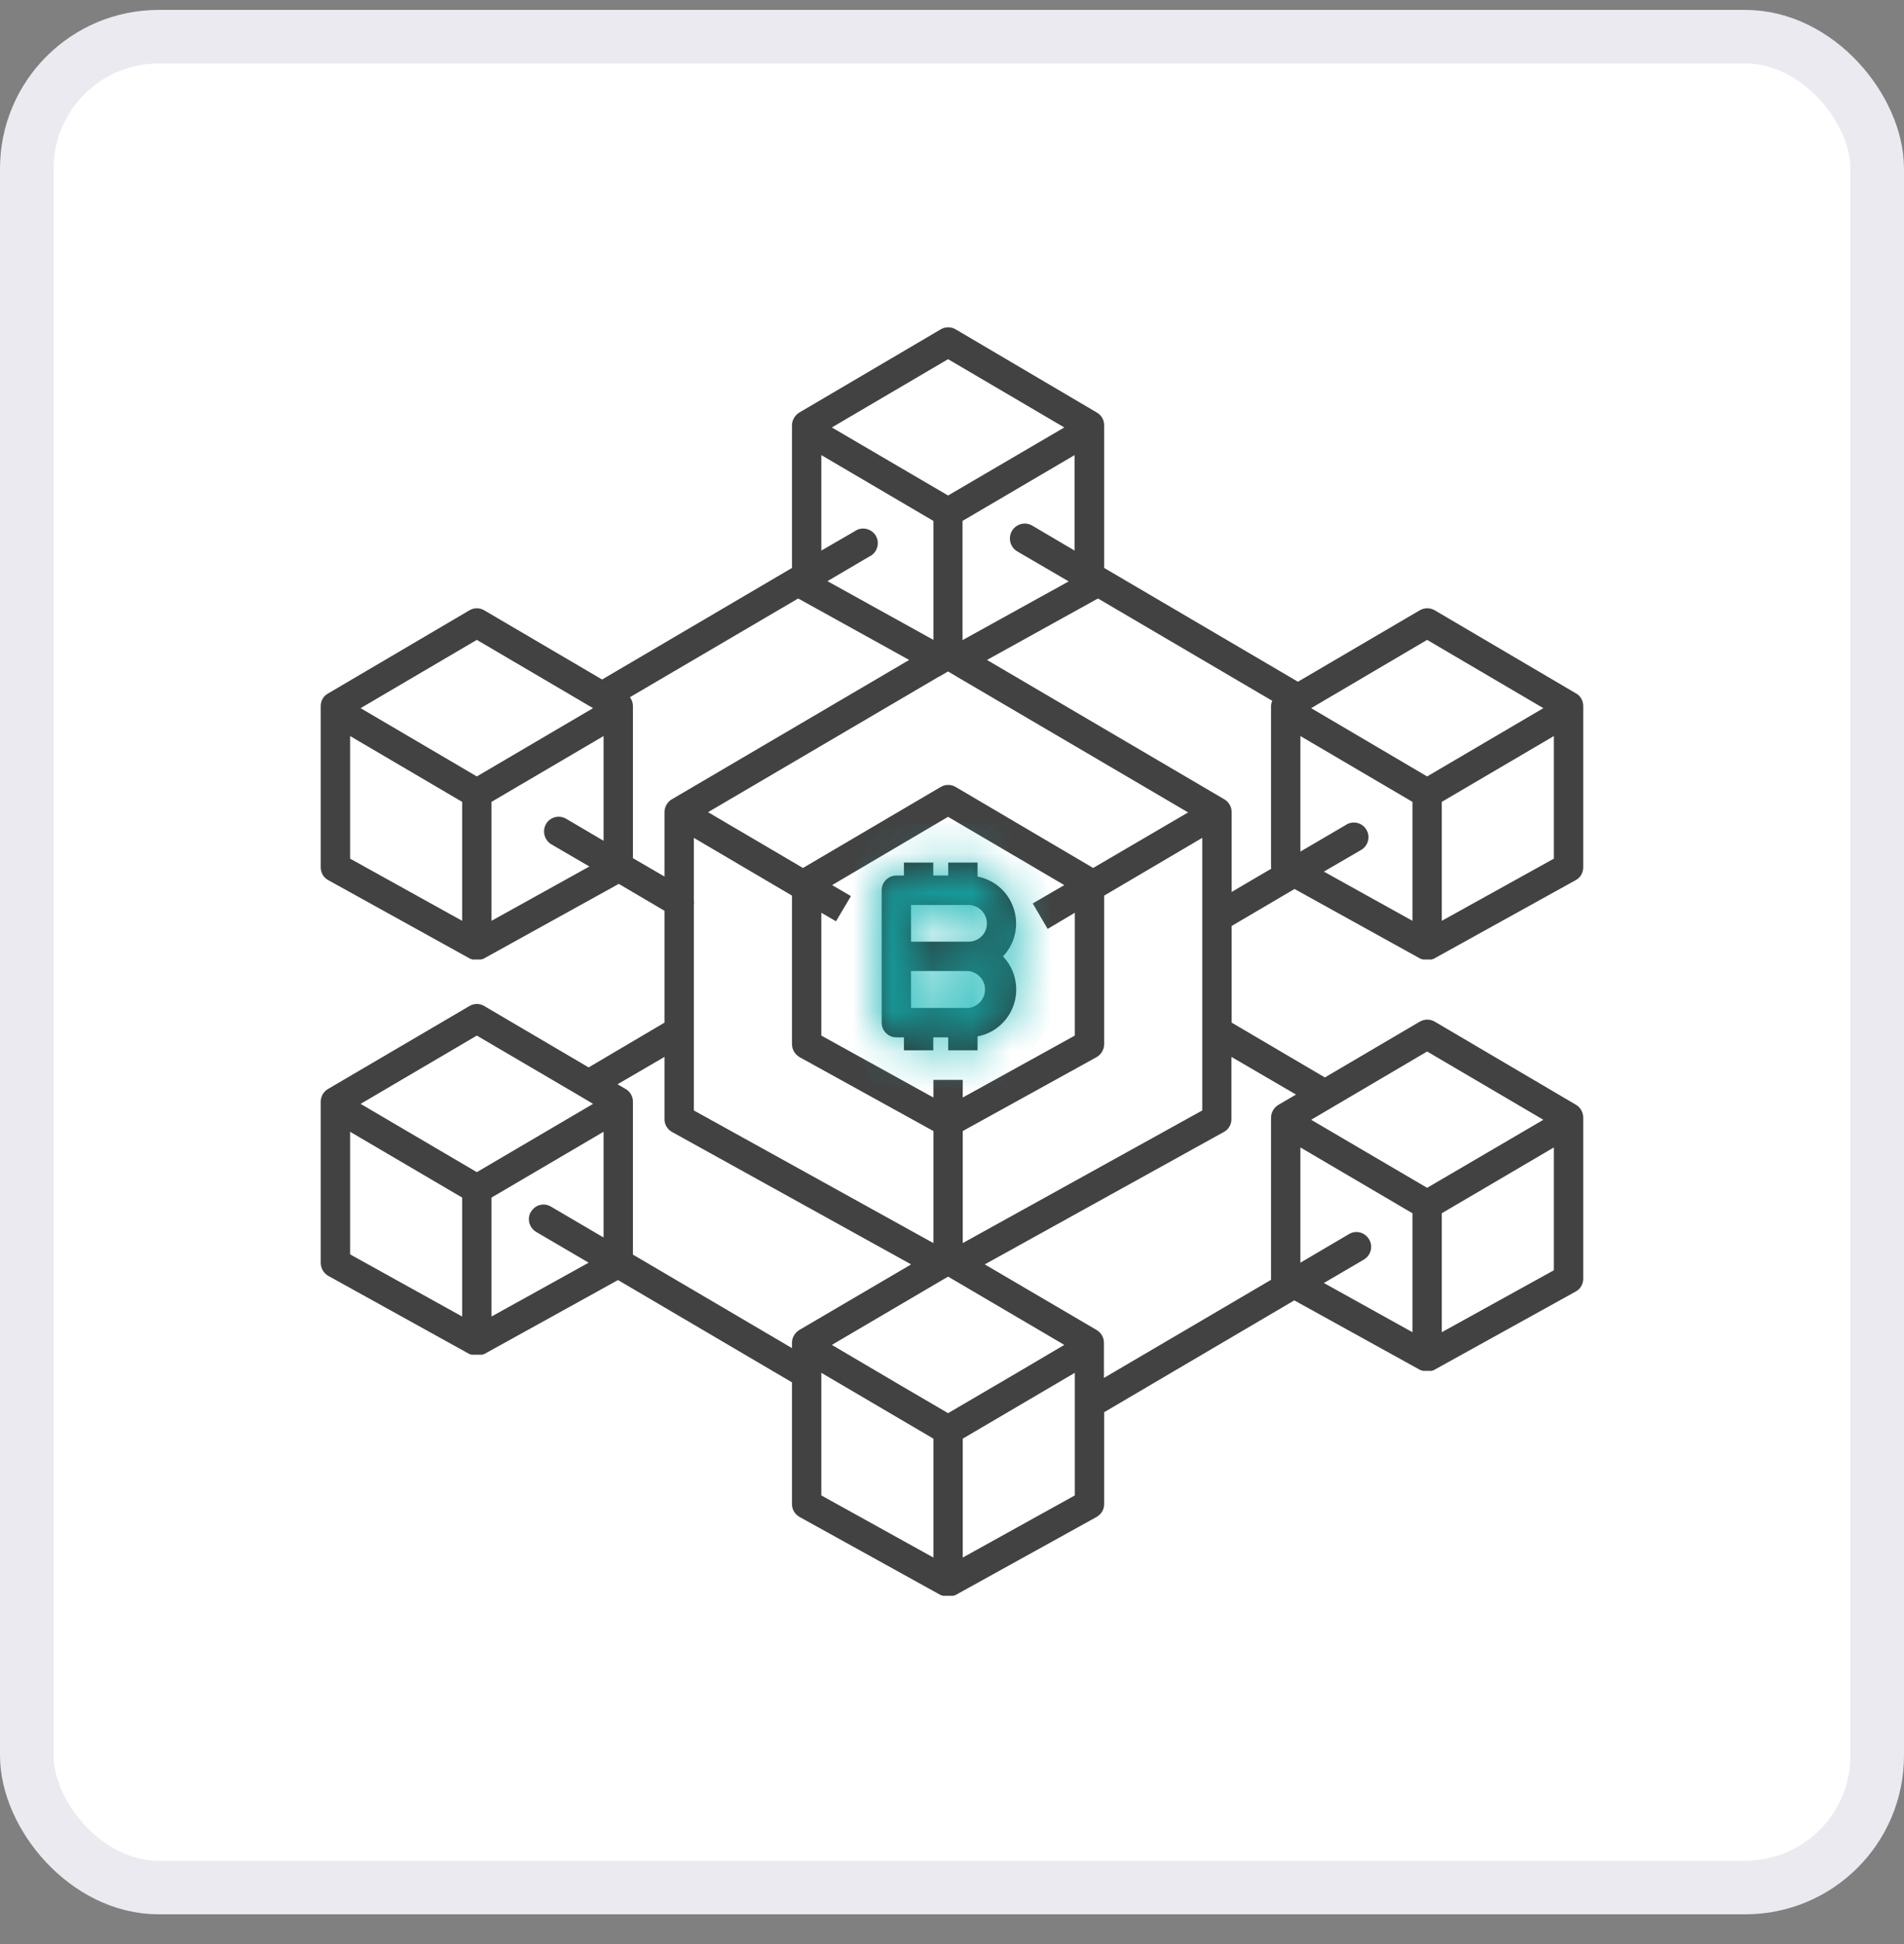
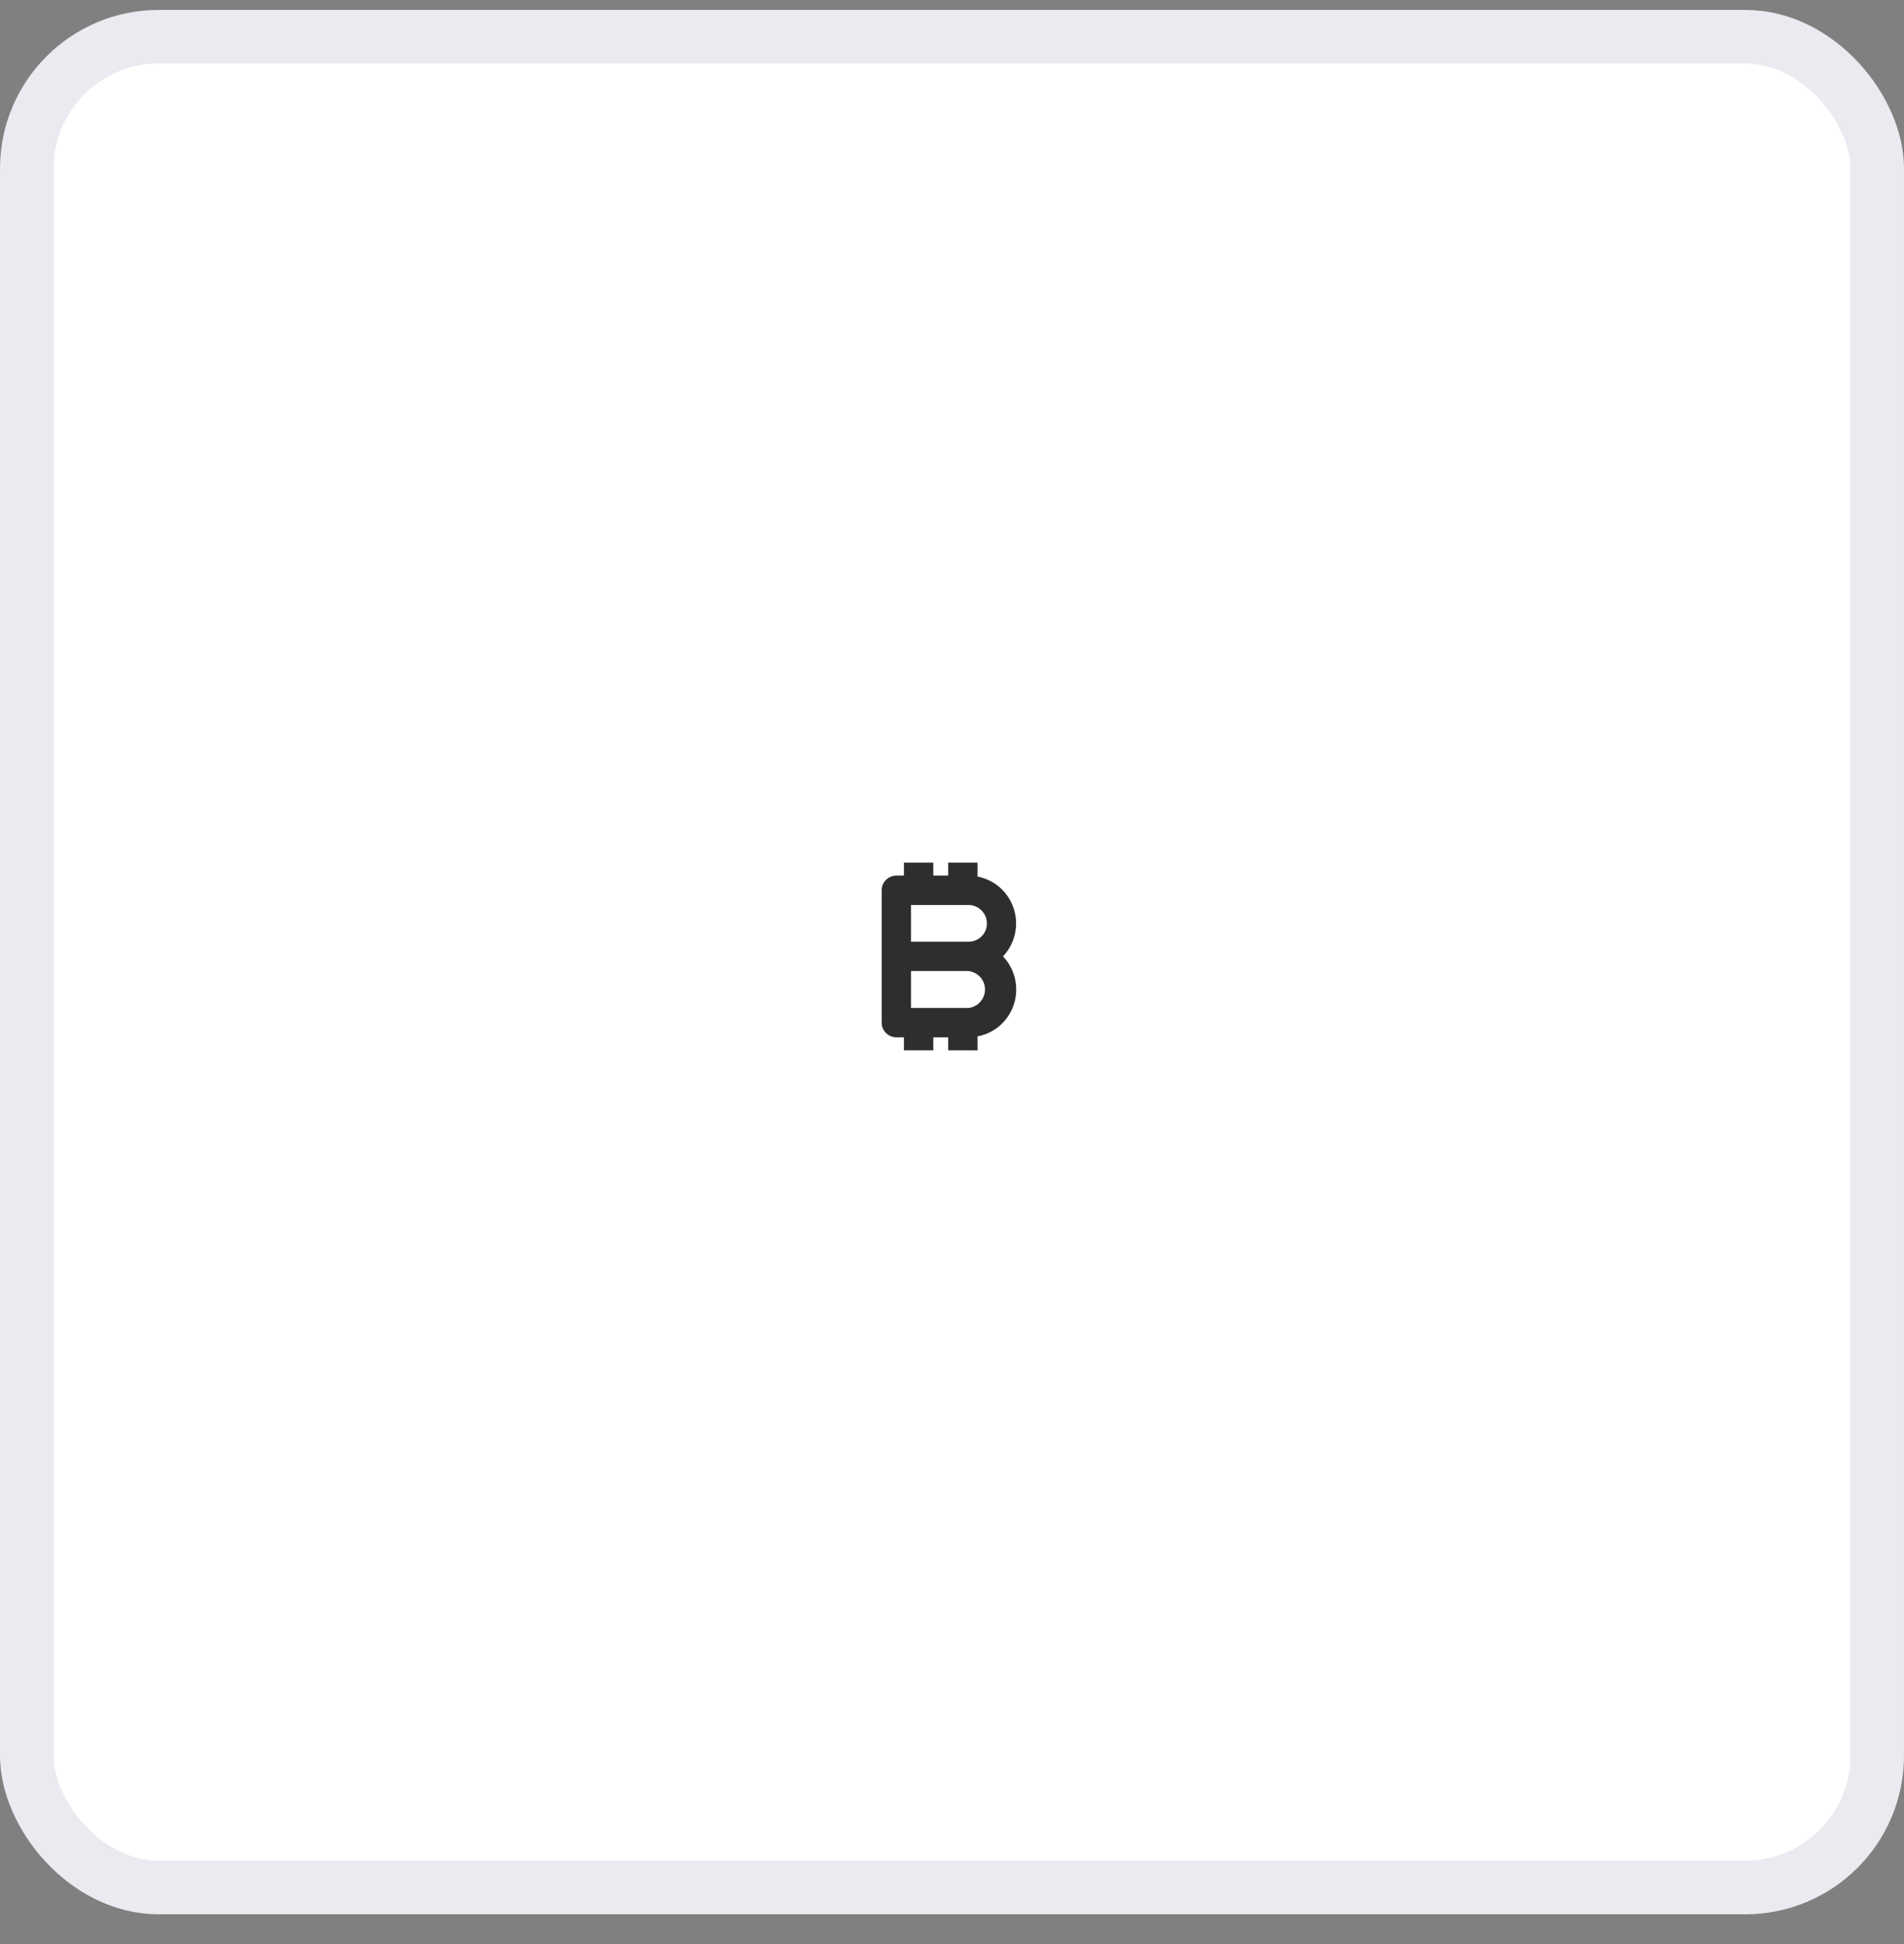
<svg xmlns="http://www.w3.org/2000/svg" width="48" height="49" viewBox="0 0 48 49" fill="none">
  <rect x="0" y="0" width="48" height="49" fill="#808080" stroke="none" />
  <rect x="0.675" y="0.925" width="46.65" height="46.65" rx="3.325" fill="white" />
  <rect x="0.675" y="0.925" width="46.65" height="46.65" rx="3.325" stroke="#EAEAF0" stroke-width="1.35" />
  <g clip-path="url(#clip0_2308_23283)">
-     <path opacity="0.9" d="M39.734 17.479L36.169 15.382C36.052 15.314 35.91 15.314 35.793 15.382L32.721 17.183L27.836 14.315V10.824V10.719C27.836 10.583 27.768 10.466 27.651 10.398L24.092 8.301C23.975 8.233 23.833 8.233 23.716 8.301L20.151 10.398C20.04 10.466 19.966 10.589 19.966 10.719V10.83V14.315L15.179 17.127L12.206 15.382C12.089 15.314 11.953 15.314 11.836 15.382L8.271 17.479C8.154 17.541 8.086 17.664 8.086 17.794V21.864C8.086 22 8.16 22.124 8.277 22.185L11.842 24.159L11.861 24.171H11.879L11.91 24.184H12.132L12.163 24.171H12.181L12.2 24.159L15.599 22.278L16.752 22.956V25.775L14.84 26.904L12.206 25.356C12.089 25.288 11.953 25.288 11.836 25.356L8.271 27.447C8.154 27.515 8.086 27.638 8.086 27.767V31.832C8.086 31.968 8.16 32.091 8.277 32.159L11.842 34.133H11.861L11.879 34.145H12.163L12.181 34.133H12.2L15.58 32.264L19.966 34.842V37.914C19.966 38.05 20.04 38.167 20.157 38.235L23.722 40.208H23.741L23.765 40.221H24.043L24.061 40.208H24.08L27.645 38.235C27.762 38.167 27.836 38.05 27.836 37.914V35.595L32.629 32.776L35.799 34.528L35.824 34.54H35.842L35.867 34.552H36.095L36.12 34.54H36.138L36.157 34.528L39.722 32.554C39.839 32.492 39.913 32.369 39.913 32.233V28.168C39.913 28.039 39.845 27.915 39.734 27.848L36.169 25.75C36.052 25.683 35.91 25.683 35.793 25.75L33.4 27.157L31.05 25.775V23.339L32.635 22.407L35.799 24.159L35.824 24.171H35.842L35.867 24.184H36.095L36.12 24.171H36.138L36.157 24.159L39.722 22.185C39.839 22.124 39.913 22 39.913 21.864V17.794C39.913 17.664 39.845 17.541 39.734 17.479ZM35.978 16.128L38.908 17.849L35.978 19.57L33.054 17.849L35.978 16.128ZM26.023 13.248C25.844 13.143 25.616 13.204 25.511 13.383C25.406 13.562 25.468 13.79 25.64 13.895L26.942 14.654L24.265 16.134V13.13L27.09 11.471V13.877L26.023 13.248ZM25.69 34.571L23.901 35.619L22.71 34.922L20.971 33.898L23.722 32.282L23.901 32.178L24.08 32.282L26.831 33.898L25.69 34.571ZM17.492 22.814C17.498 22.771 17.498 22.722 17.492 22.679V21.118L19.966 22.574V26.318C19.966 26.453 20.04 26.577 20.157 26.645L23.531 28.508V31.332L17.492 27.989V22.814ZM21.076 23.221L21.452 22.586L20.977 22.309L23.901 20.588L26.831 22.309L26.035 22.771L26.411 23.413L27.096 23.006V26.102L24.271 27.663V27.218H23.531V27.663L20.706 26.102V23.006L21.076 23.221ZM24.271 31.332V28.508L27.645 26.645C27.762 26.577 27.836 26.453 27.836 26.318V22.574L30.309 21.118V27.989L24.271 31.332ZM27.559 21.877L24.092 19.835C23.975 19.767 23.833 19.767 23.716 19.835L20.243 21.877L17.85 20.471L23.673 17.053H23.679L23.901 16.924L24.129 17.06L29.952 20.477L27.559 21.877ZM23.901 9.053L26.831 10.774L23.901 12.489L20.971 10.774L23.901 9.053ZM20.706 11.471L23.531 13.13V16.128L20.86 14.648L21.909 14.031C22.094 13.951 22.18 13.729 22.1 13.544C22.02 13.359 21.798 13.272 21.613 13.352C21.588 13.365 21.563 13.377 21.538 13.396L20.706 13.877V11.471ZM12.021 16.128L14.951 17.849L12.021 19.57L9.091 17.849L12.021 16.128ZM8.826 18.552L11.651 20.211V23.209L8.826 21.642V18.552ZM12.391 23.209V20.211L15.216 18.552V21.192L14.273 20.637C14.094 20.532 13.865 20.594 13.767 20.767C13.662 20.945 13.724 21.174 13.896 21.279L14.858 21.84L12.391 23.209ZM15.956 21.63V17.794C15.956 17.713 15.926 17.639 15.882 17.572L20.12 15.086L20.157 15.104L22.92 16.634L16.931 20.15C16.82 20.218 16.752 20.341 16.752 20.471V22.093L15.956 21.63ZM12.021 26.102L14.661 27.65L14.951 27.823L12.021 29.544L9.091 27.823L12.021 26.102ZM8.826 28.526L11.651 30.185V33.183L8.826 31.616V28.526ZM12.391 33.183V30.185L15.216 28.526V31.191L13.89 30.413C13.717 30.309 13.495 30.364 13.39 30.537L13.384 30.543C13.28 30.716 13.341 30.944 13.514 31.049L14.84 31.826L12.391 33.183ZM15.956 31.622V27.767C15.956 27.638 15.889 27.515 15.771 27.447L15.568 27.329L16.752 26.639V28.211C16.752 28.347 16.826 28.464 16.943 28.532L22.97 31.869L20.151 33.522C20.04 33.59 19.966 33.713 19.966 33.843V33.954V33.979L15.956 31.622ZM20.706 34.602L23.531 36.261V39.258L20.706 37.692V34.602ZM24.271 39.258V36.261L27.096 34.602V37.692L24.271 39.258ZM34.516 31.24C34.411 31.061 34.189 30.999 34.01 31.104L32.783 31.826V28.921L35.608 30.58V33.578L33.375 32.338L34.387 31.746C34.559 31.641 34.621 31.413 34.516 31.24ZM39.173 32.017L36.348 33.578V30.58L39.173 28.921V32.017ZM35.978 26.503L38.908 28.224L35.978 29.939L33.054 28.224L35.978 26.503ZM32.672 27.588L32.228 27.848C32.117 27.915 32.043 28.039 32.043 28.168V32.258L27.83 34.731V33.954V33.843C27.83 33.713 27.762 33.59 27.645 33.522L24.826 31.869L30.852 28.532C30.97 28.471 31.044 28.347 31.044 28.211V26.639L32.672 27.588ZM30.871 20.15L24.882 16.634L27.645 15.104L27.682 15.086L32.074 17.664C32.055 17.707 32.043 17.75 32.043 17.794V21.864C32.043 21.877 32.049 21.883 32.049 21.895L31.05 22.481V20.471C31.05 20.341 30.982 20.218 30.871 20.15ZM34.448 20.915C34.35 20.742 34.128 20.68 33.949 20.779L33.943 20.785L32.783 21.464V18.552L35.608 20.211V23.209L33.375 21.969L34.319 21.42C34.492 21.316 34.553 21.087 34.448 20.915ZM36.348 23.209V20.211L39.173 18.552V21.642L36.348 23.209Z" fill="#2E2E2E" />
    <mask id="path-3-inside-1_2308_23283" fill="white">
      <path d="M22.597 26.146H22.788V26.473H23.528V26.146H23.904V26.473H24.644V26.122C25.212 26.017 25.619 25.517 25.619 24.943C25.619 24.629 25.502 24.333 25.286 24.105C25.742 23.623 25.724 22.865 25.243 22.402C25.076 22.242 24.866 22.137 24.644 22.094V21.742H23.904V22.069H23.528V21.742H22.788V22.069H22.597C22.393 22.069 22.227 22.236 22.227 22.439V25.776C22.227 25.98 22.393 26.146 22.597 26.146ZM24.416 25.406H22.967V24.475H24.416C24.675 24.506 24.86 24.74 24.829 24.993C24.805 25.209 24.632 25.381 24.416 25.406ZM24.879 23.272C24.885 23.525 24.681 23.728 24.429 23.735C24.422 23.735 24.422 23.735 24.416 23.735H22.967V22.809H24.416C24.669 22.809 24.879 23.019 24.879 23.272Z" />
    </mask>
    <path d="M22.597 26.146H22.788V26.473H23.528V26.146H23.904V26.473H24.644V26.122C25.212 26.017 25.619 25.517 25.619 24.943C25.619 24.629 25.502 24.333 25.286 24.105C25.742 23.623 25.724 22.865 25.243 22.402C25.076 22.242 24.866 22.137 24.644 22.094V21.742H23.904V22.069H23.528V21.742H22.788V22.069H22.597C22.393 22.069 22.227 22.236 22.227 22.439V25.776C22.227 25.98 22.393 26.146 22.597 26.146ZM24.416 25.406H22.967V24.475H24.416C24.675 24.506 24.86 24.74 24.829 24.993C24.805 25.209 24.632 25.381 24.416 25.406ZM24.879 23.272C24.885 23.525 24.681 23.728 24.429 23.735C24.422 23.735 24.422 23.735 24.416 23.735H22.967V22.809H24.416C24.669 22.809 24.879 23.019 24.879 23.272Z" fill="#2E2E2E" />
-     <path d="M22.788 26.146H23.775V25.159H22.788V26.146ZM22.788 26.473H21.801V27.46H22.788V26.473ZM23.528 26.473V27.46H24.515V26.473H23.528ZM23.528 26.146V25.159H22.541V26.146H23.528ZM23.904 26.146H24.891V25.159H23.904V26.146ZM23.904 26.473H22.917V27.46H23.904V26.473ZM24.644 26.473V27.46H25.631V26.473H24.644ZM24.644 26.122L24.465 25.151L23.658 25.3V26.122H24.644ZM25.286 24.105L24.57 23.425L23.927 24.104L24.569 24.783L25.286 24.105ZM25.243 22.402L24.558 23.113L24.559 23.114L25.243 22.402ZM24.644 22.094H23.658V22.907L24.456 23.062L24.644 22.094ZM24.644 21.742H25.631V20.755H24.644V21.742ZM23.904 21.742V20.755H22.917V21.742H23.904ZM23.904 22.069V23.056H24.891V22.069H23.904ZM23.528 22.069H22.541V23.056H23.528V22.069ZM23.528 21.742H24.515V20.755H23.528V21.742ZM22.788 21.742V20.755H21.801V21.742H22.788ZM22.788 22.069V23.056H23.775V22.069H22.788ZM24.416 25.406V26.393H24.472L24.528 26.387L24.416 25.406ZM22.967 25.406H21.98V26.393H22.967V25.406ZM22.967 24.475V23.488H21.98V24.475H22.967ZM24.416 24.475L24.533 23.495L24.475 23.488H24.416V24.475ZM24.829 24.993L23.85 24.873L23.849 24.881L24.829 24.993ZM24.879 23.272H23.892V23.284L23.892 23.296L24.879 23.272ZM24.429 23.735V24.721H24.441L24.453 24.721L24.429 23.735ZM22.967 23.735H21.98V24.721H22.967V23.735ZM22.967 22.809V21.822H21.98V22.809H22.967ZM22.597 26.146V27.133H22.788V26.146V25.159H22.597V26.146ZM22.788 26.146H21.801V26.473H22.788H23.775V26.146H22.788ZM22.788 26.473V27.46H23.528V26.473V25.486H22.788V26.473ZM23.528 26.473H24.515V26.146H23.528H22.541V26.473H23.528ZM23.528 26.146V27.133H23.904V26.146V25.159H23.528V26.146ZM23.904 26.146H22.917V26.473H23.904H24.891V26.146H23.904ZM23.904 26.473V27.46H24.644V26.473V25.486H23.904V26.473ZM24.644 26.473H25.631V26.122H24.644H23.658V26.473H24.644ZM24.644 26.122L24.824 27.092C25.868 26.899 26.606 25.984 26.606 24.943H25.619H24.632C24.632 25.05 24.556 25.134 24.465 25.151L24.644 26.122ZM25.619 24.943H26.606C26.606 24.378 26.393 23.839 26.003 23.426L25.286 24.105L24.569 24.783C24.61 24.827 24.632 24.88 24.632 24.943H25.619ZM25.286 24.105L26.002 24.784C26.834 23.906 26.796 22.527 25.927 21.691L25.243 22.402L24.559 23.114C24.652 23.203 24.65 23.341 24.57 23.425L25.286 24.105ZM25.243 22.402L25.927 21.691C25.617 21.393 25.233 21.203 24.833 21.125L24.644 22.094L24.456 23.062C24.5 23.071 24.535 23.091 24.558 23.113L25.243 22.402ZM24.644 22.094H25.631V21.742H24.644H23.658V22.094H24.644ZM24.644 21.742V20.755H23.904V21.742V22.729H24.644V21.742ZM23.904 21.742H22.917V22.069H23.904H24.891V21.742H23.904ZM23.904 22.069V21.082H23.528V22.069V23.056H23.904V22.069ZM23.528 22.069H24.515V21.742H23.528H22.541V22.069H23.528ZM23.528 21.742V20.755H22.788V21.742V22.729H23.528V21.742ZM22.788 21.742H21.801V22.069H22.788H23.775V21.742H22.788ZM22.788 22.069V21.082H22.597V22.069V23.056H22.788V22.069ZM22.597 22.069V21.082C21.848 21.082 21.24 21.691 21.24 22.439H22.227H23.213C23.213 22.781 22.938 23.056 22.597 23.056V22.069ZM22.227 22.439H21.24V25.776H22.227H23.213V22.439H22.227ZM22.227 25.776H21.24C21.24 26.525 21.848 27.133 22.597 27.133V26.146V25.159C22.938 25.159 23.213 25.435 23.213 25.776H22.227ZM24.416 25.406V24.419H22.967V25.406V26.393H24.416V25.406ZM22.967 25.406H23.954V24.475H22.967H21.98V25.406H22.967ZM22.967 24.475V25.462H24.416V24.475V23.488H22.967V24.475ZM24.416 24.475L24.3 25.455C24.028 25.422 23.813 25.174 23.85 24.873L24.829 24.993L25.809 25.112C25.907 24.306 25.323 23.589 24.533 23.495L24.416 24.475ZM24.829 24.993L23.849 24.881C23.877 24.64 24.064 24.453 24.304 24.425L24.416 25.406L24.528 26.387C25.201 26.31 25.733 25.777 25.81 25.105L24.829 24.993ZM24.879 23.272L23.892 23.296C23.884 22.976 24.141 22.754 24.404 22.748L24.429 23.735L24.453 24.721C25.222 24.702 25.886 24.073 25.865 23.248L24.879 23.272ZM24.429 23.735V22.748C24.429 22.748 24.428 22.748 24.428 22.748C24.428 22.748 24.428 22.748 24.428 22.748C24.428 22.748 24.428 22.748 24.428 22.748C24.428 22.748 24.428 22.748 24.428 22.748C24.428 22.748 24.428 22.748 24.428 22.748C24.428 22.748 24.428 22.748 24.428 22.748C24.428 22.748 24.428 22.748 24.428 22.748C24.428 22.748 24.428 22.748 24.428 22.748C24.428 22.748 24.428 22.748 24.428 22.748C24.428 22.748 24.428 22.748 24.428 22.748C24.428 22.748 24.428 22.748 24.428 22.748C24.428 22.748 24.428 22.748 24.428 22.748C24.428 22.748 24.428 22.748 24.428 22.748C24.428 22.748 24.428 22.748 24.428 22.748C24.428 22.748 24.428 22.748 24.428 22.748C24.428 22.748 24.428 22.748 24.428 22.748C24.428 22.748 24.428 22.748 24.428 22.748C24.428 22.748 24.428 22.748 24.428 22.748C24.428 22.748 24.428 22.748 24.428 22.748C24.428 22.748 24.428 22.748 24.428 22.748C24.428 22.748 24.428 22.748 24.428 22.748C24.428 22.748 24.428 22.748 24.428 22.748C24.428 22.748 24.428 22.748 24.428 22.748C24.428 22.748 24.428 22.748 24.428 22.748C24.428 22.748 24.428 22.748 24.428 22.748C24.428 22.748 24.428 22.748 24.428 22.748C24.428 22.748 24.428 22.748 24.428 22.748C24.428 22.748 24.428 22.748 24.428 22.748C24.428 22.748 24.428 22.748 24.428 22.748C24.428 22.748 24.428 22.748 24.427 22.748C24.427 22.748 24.427 22.748 24.427 22.748C24.427 22.748 24.427 22.748 24.427 22.748C24.427 22.748 24.427 22.748 24.427 22.748C24.427 22.748 24.427 22.748 24.427 22.748C24.427 22.748 24.427 22.748 24.427 22.748C24.427 22.748 24.427 22.748 24.427 22.748C24.427 22.748 24.427 22.748 24.427 22.748C24.427 22.748 24.427 22.748 24.427 22.748C24.427 22.748 24.427 22.748 24.427 22.748C24.427 22.748 24.427 22.748 24.427 22.748C24.427 22.748 24.427 22.748 24.427 22.748C24.427 22.748 24.427 22.748 24.427 22.748C24.427 22.748 24.427 22.748 24.427 22.748C24.427 22.748 24.427 22.748 24.427 22.748C24.427 22.748 24.427 22.748 24.427 22.748C24.427 22.748 24.427 22.748 24.427 22.748C24.427 22.748 24.427 22.748 24.427 22.748C24.427 22.748 24.427 22.748 24.427 22.748C24.427 22.748 24.427 22.748 24.427 22.748C24.427 22.748 24.427 22.748 24.427 22.748C24.427 22.748 24.427 22.748 24.427 22.748C24.427 22.748 24.427 22.748 24.427 22.748C24.427 22.748 24.427 22.748 24.427 22.748C24.427 22.748 24.427 22.748 24.427 22.748C24.427 22.748 24.427 22.748 24.427 22.748C24.427 22.748 24.427 22.748 24.427 22.748C24.427 22.748 24.427 22.748 24.427 22.748C24.427 22.748 24.427 22.748 24.427 22.748C24.427 22.748 24.427 22.748 24.427 22.748C24.427 22.748 24.427 22.748 24.427 22.748C24.427 22.748 24.427 22.748 24.427 22.748C24.427 22.748 24.427 22.748 24.427 22.748C24.427 22.748 24.427 22.748 24.427 22.748C24.427 22.748 24.427 22.748 24.427 22.748C24.427 22.748 24.427 22.748 24.427 22.748C24.427 22.748 24.427 22.748 24.427 22.748C24.427 22.748 24.426 22.748 24.426 22.748C24.426 22.748 24.426 22.748 24.426 22.748C24.426 22.748 24.426 22.748 24.426 22.748C24.426 22.748 24.426 22.748 24.426 22.748C24.426 22.748 24.426 22.748 24.426 22.748C24.426 22.748 24.426 22.748 24.426 22.748C24.426 22.748 24.426 22.748 24.426 22.748C24.426 22.748 24.426 22.748 24.426 22.748C24.426 22.748 24.426 22.748 24.426 22.748C24.426 22.748 24.426 22.748 24.426 22.748C24.426 22.748 24.426 22.748 24.426 22.748C24.426 22.748 24.426 22.748 24.426 22.748C24.426 22.748 24.426 22.748 24.426 22.748C24.426 22.748 24.426 22.748 24.426 22.748C24.426 22.748 24.426 22.748 24.426 22.748C24.426 22.748 24.426 22.748 24.426 22.748C24.426 22.748 24.426 22.748 24.426 22.748C24.426 22.748 24.426 22.748 24.426 22.748C24.426 22.748 24.426 22.748 24.426 22.748C24.426 22.748 24.426 22.748 24.426 22.748C24.426 22.748 24.426 22.748 24.426 22.748C24.426 22.748 24.426 22.748 24.426 22.748C24.426 22.748 24.426 22.748 24.426 22.748C24.426 22.748 24.426 22.748 24.426 22.748C24.426 22.748 24.426 22.748 24.426 22.748C24.426 22.748 24.426 22.748 24.426 22.748C24.426 22.748 24.426 22.748 24.426 22.748C24.426 22.748 24.426 22.748 24.426 22.748C24.426 22.748 24.426 22.748 24.426 22.748C24.426 22.748 24.426 22.748 24.426 22.748C24.426 22.748 24.426 22.748 24.426 22.748C24.426 22.748 24.426 22.748 24.426 22.748C24.426 22.748 24.426 22.748 24.426 22.748C24.426 22.748 24.426 22.748 24.426 22.748C24.426 22.748 24.426 22.748 24.425 22.748C24.425 22.748 24.425 22.748 24.425 22.748C24.425 22.748 24.425 22.748 24.425 22.748C24.425 22.748 24.425 22.748 24.425 22.748C24.425 22.748 24.425 22.748 24.425 22.748C24.425 22.748 24.425 22.748 24.425 22.748C24.425 22.748 24.425 22.748 24.425 22.748C24.425 22.748 24.425 22.748 24.425 22.748C24.425 22.748 24.425 22.748 24.425 22.748C24.425 22.748 24.425 22.748 24.425 22.748C24.425 22.748 24.425 22.748 24.425 22.748C24.425 22.748 24.425 22.748 24.425 22.748C24.425 22.748 24.425 22.748 24.425 22.748C24.425 22.748 24.425 22.748 24.425 22.748C24.425 22.748 24.425 22.748 24.425 22.748C24.425 22.748 24.425 22.748 24.425 22.748C24.425 22.748 24.425 22.748 24.425 22.748C24.425 22.748 24.425 22.748 24.425 22.748C24.425 22.748 24.425 22.748 24.425 22.748C24.425 22.748 24.425 22.748 24.425 22.748C24.425 22.748 24.425 22.748 24.425 22.748C24.425 22.748 24.425 22.748 24.425 22.748C24.425 22.748 24.425 22.748 24.425 22.748C24.425 22.748 24.425 22.748 24.425 22.748C24.425 22.748 24.425 22.748 24.425 22.748C24.425 22.748 24.425 22.748 24.425 22.748C24.425 22.748 24.425 22.748 24.425 22.748C24.425 22.748 24.425 22.748 24.425 22.748C24.425 22.748 24.425 22.748 24.425 22.748C24.425 22.748 24.425 22.748 24.425 22.748C24.425 22.748 24.425 22.748 24.425 22.748C24.425 22.748 24.425 22.748 24.425 22.748C24.425 22.748 24.425 22.748 24.425 22.748C24.425 22.748 24.425 22.748 24.425 22.748C24.425 22.748 24.425 22.748 24.425 22.748C24.425 22.748 24.425 22.748 24.425 22.748C24.425 22.748 24.425 22.748 24.425 22.748C24.425 22.748 24.425 22.748 24.425 22.748C24.425 22.748 24.425 22.748 24.425 22.748C24.425 22.748 24.425 22.748 24.425 22.748C24.425 22.748 24.425 22.748 24.425 22.748C24.425 22.748 24.425 22.748 24.425 22.748C24.425 22.748 24.425 22.748 24.425 22.748C24.425 22.748 24.425 22.748 24.425 22.748C24.424 22.748 24.424 22.748 24.424 22.748C24.424 22.748 24.424 22.748 24.424 22.748C24.424 22.748 24.424 22.748 24.424 22.748C24.424 22.748 24.424 22.748 24.424 22.748C24.424 22.748 24.424 22.748 24.424 22.748C24.424 22.748 24.424 22.748 24.424 22.748C24.424 22.748 24.424 22.748 24.424 22.748C24.424 22.748 24.424 22.748 24.424 22.748C24.424 22.748 24.424 22.748 24.424 22.748C24.424 22.748 24.424 22.748 24.424 22.748C24.424 22.748 24.424 22.748 24.424 22.748C24.424 22.748 24.424 22.748 24.424 22.748C24.424 22.748 24.424 22.748 24.424 22.748C24.424 22.748 24.424 22.748 24.424 22.748C24.424 22.748 24.424 22.748 24.424 22.748C24.424 22.748 24.424 22.748 24.424 22.748C24.424 22.748 24.424 22.748 24.424 22.748C24.424 22.748 24.424 22.748 24.424 22.748C24.424 22.748 24.424 22.748 24.424 22.748C24.424 22.748 24.424 22.748 24.424 22.748C24.424 22.748 24.424 22.748 24.424 22.748C24.424 22.748 24.424 22.748 24.424 22.748C24.424 22.748 24.424 22.748 24.424 22.748C24.424 22.748 24.424 22.748 24.424 22.748C24.424 22.748 24.424 22.748 24.424 22.748C24.424 22.748 24.424 22.748 24.424 22.748C24.424 22.748 24.424 22.748 24.424 22.748C24.424 22.748 24.424 22.748 24.424 22.748C24.424 22.748 24.424 22.748 24.424 22.748C24.424 22.748 24.424 22.748 24.424 22.748C24.424 22.748 24.424 22.748 24.424 22.748C24.424 22.748 24.424 22.748 24.424 22.748C24.424 22.748 24.424 22.748 24.424 22.748C24.424 22.748 24.424 22.748 24.424 22.748C24.424 22.748 24.424 22.748 24.424 22.748C24.424 22.748 24.424 22.748 24.424 22.748C24.424 22.748 24.424 22.748 24.424 22.748C24.424 22.748 24.424 22.748 24.424 22.748C24.424 22.748 24.424 22.748 24.424 22.748C24.424 22.748 24.424 22.748 24.424 22.748C24.424 22.748 24.424 22.748 24.424 22.748C24.424 22.748 24.424 22.748 24.424 22.748C24.424 22.748 24.424 22.748 24.424 22.748C24.424 22.748 24.424 22.748 24.424 22.748C24.424 22.748 24.424 22.748 24.424 22.748C24.424 22.748 24.424 22.748 24.424 22.748C24.424 22.748 24.424 22.748 24.424 22.748C24.424 22.748 24.424 22.748 24.424 22.748C24.424 22.748 24.424 22.748 24.424 22.748C24.424 22.748 24.424 22.748 24.424 22.748C24.424 22.748 24.424 22.748 24.424 22.748C24.424 22.748 24.424 22.748 24.424 22.748C24.424 22.748 24.424 22.748 24.424 22.748C24.424 22.748 24.424 22.748 24.424 22.748C24.424 22.748 24.424 22.748 24.423 22.748C24.423 22.748 24.423 22.748 24.423 22.748C24.423 22.748 24.423 22.748 24.423 22.748C24.423 22.748 24.423 22.748 24.423 22.748C24.423 22.748 24.423 22.748 24.423 22.748C24.423 22.748 24.423 22.748 24.423 22.748C24.423 22.748 24.423 22.748 24.423 22.748C24.423 22.748 24.423 22.748 24.423 22.748C24.423 22.748 24.423 22.748 24.423 22.748C24.423 22.748 24.423 22.748 24.423 22.748C24.423 22.748 24.423 22.748 24.423 22.748C24.423 22.748 24.423 22.748 24.423 22.748C24.423 22.748 24.423 22.748 24.423 22.748C24.423 22.748 24.423 22.748 24.423 22.748C24.423 22.748 24.423 22.748 24.423 22.748C24.423 22.748 24.423 22.748 24.423 22.748C24.423 22.748 24.423 22.748 24.423 22.748C24.423 22.748 24.423 22.748 24.423 22.748C24.423 22.748 24.423 22.748 24.423 22.748C24.423 22.748 24.423 22.748 24.423 22.748C24.423 22.748 24.423 22.748 24.423 22.748C24.423 22.748 24.423 22.748 24.423 22.748C24.423 22.748 24.423 22.748 24.423 22.748C24.423 22.748 24.423 22.748 24.423 22.748C24.423 22.748 24.423 22.748 24.423 22.748C24.423 22.748 24.423 22.748 24.423 22.748C24.423 22.748 24.423 22.748 24.423 22.748C24.423 22.748 24.423 22.748 24.423 22.748C24.423 22.748 24.423 22.748 24.423 22.748C24.423 22.748 24.423 22.748 24.423 22.748C24.423 22.748 24.423 22.748 24.423 22.748C24.423 22.748 24.423 22.748 24.423 22.748C24.423 22.748 24.423 22.748 24.423 22.748C24.423 22.748 24.423 22.748 24.423 22.748C24.423 22.748 24.423 22.748 24.423 22.748C24.423 22.748 24.423 22.748 24.423 22.748C24.423 22.748 24.423 22.748 24.423 22.748C24.423 22.748 24.423 22.748 24.423 22.748C24.423 22.748 24.423 22.748 24.423 22.748C24.423 22.748 24.423 22.748 24.423 22.748C24.423 22.748 24.423 22.748 24.423 22.748C24.423 22.748 24.423 22.748 24.423 22.748C24.423 22.748 24.423 22.748 24.423 22.748C24.423 22.748 24.423 22.748 24.423 22.748C24.423 22.748 24.423 22.748 24.423 22.748C24.423 22.748 24.423 22.748 24.423 22.748C24.423 22.748 24.423 22.748 24.423 22.748C24.423 22.748 24.423 22.748 24.423 22.748C24.423 22.748 24.423 22.748 24.423 22.748C24.423 22.748 24.422 22.748 24.422 22.748C24.422 22.748 24.422 22.748 24.422 22.748C24.422 22.748 24.422 22.748 24.422 22.748C24.422 22.748 24.422 22.748 24.422 22.748C24.422 22.748 24.422 22.748 24.422 22.748C24.422 22.748 24.422 22.748 24.422 22.748C24.422 22.748 24.422 22.748 24.422 22.748C24.422 22.748 24.422 22.748 24.422 22.748C24.422 22.748 24.422 22.748 24.422 22.748C24.422 22.748 24.422 22.748 24.422 22.748C24.422 22.748 24.422 22.748 24.422 22.748C24.422 22.748 24.422 22.748 24.422 22.748C24.422 22.748 24.422 22.748 24.422 22.748C24.422 22.748 24.422 22.748 24.422 22.748C24.422 22.748 24.422 22.748 24.422 22.748C24.422 22.748 24.422 22.748 24.422 22.748C24.422 22.748 24.422 22.748 24.422 22.748C24.422 22.748 24.422 22.748 24.422 22.748C24.422 22.748 24.422 22.748 24.422 22.748C24.422 22.748 24.422 22.748 24.422 22.748C24.422 22.748 24.422 22.748 24.422 22.748C24.422 22.748 24.422 22.748 24.422 22.748C24.422 22.748 24.422 22.748 24.422 22.748C24.422 22.748 24.422 22.748 24.422 22.748C24.422 22.748 24.422 22.748 24.422 22.748C24.422 22.748 24.422 22.748 24.422 22.748C24.422 22.748 24.422 22.748 24.422 22.748C24.422 22.748 24.422 22.748 24.422 22.748C24.422 22.748 24.422 22.748 24.422 22.748C24.422 22.748 24.422 22.748 24.422 22.748C24.422 22.748 24.422 22.748 24.422 22.748C24.422 22.748 24.422 22.748 24.422 22.748C24.422 22.748 24.422 22.748 24.422 22.748C24.422 22.748 24.422 22.748 24.422 22.748C24.422 22.748 24.422 22.748 24.422 22.748C24.422 22.748 24.422 22.748 24.422 22.748C24.422 22.748 24.422 22.748 24.422 22.748C24.422 22.748 24.422 22.748 24.422 22.748C24.422 22.748 24.422 22.748 24.422 22.748C24.422 22.748 24.422 22.748 24.422 22.748C24.422 22.748 24.422 22.748 24.422 22.748C24.422 22.748 24.422 22.748 24.422 22.748C24.422 22.748 24.422 22.748 24.422 22.748C24.422 22.748 24.422 22.748 24.422 22.748C24.422 22.748 24.422 22.748 24.422 22.748C24.422 22.748 24.422 22.748 24.422 22.748C24.422 22.748 24.422 22.748 24.422 22.748C24.422 22.748 24.422 22.748 24.422 22.748C24.422 22.748 24.422 22.748 24.422 22.748C24.422 22.748 24.422 22.748 24.422 22.748C24.422 22.748 24.422 22.748 24.422 22.748C24.422 22.748 24.422 22.748 24.422 22.748C24.422 22.748 24.422 22.748 24.422 22.748C24.422 22.748 24.422 22.748 24.422 22.748C24.422 22.748 24.422 22.748 24.422 22.748C24.422 22.748 24.422 22.748 24.422 22.748C24.422 22.748 24.422 22.748 24.422 22.748C24.422 22.748 24.422 22.748 24.422 22.748C24.422 22.748 24.422 22.748 24.422 22.748C24.422 22.748 24.422 22.748 24.422 22.748C24.422 22.748 24.422 22.748 24.421 22.748C24.421 22.748 24.421 22.748 24.421 22.748C24.421 22.748 24.421 22.748 24.421 22.748C24.421 22.748 24.421 22.748 24.421 22.748C24.421 22.748 24.421 22.748 24.421 22.748C24.421 22.748 24.421 22.748 24.421 22.748C24.421 22.748 24.421 22.748 24.421 22.748C24.421 22.748 24.421 22.748 24.421 22.748C24.421 22.748 24.421 22.748 24.421 22.748C24.421 22.748 24.421 22.748 24.421 22.748C24.421 22.748 24.421 22.748 24.421 22.748C24.421 22.748 24.421 22.748 24.421 22.748C24.421 22.748 24.421 22.748 24.421 22.748C24.421 22.748 24.421 22.748 24.421 22.748C24.421 22.748 24.421 22.748 24.421 22.748C24.421 22.748 24.421 22.748 24.421 22.748C24.421 22.748 24.421 22.748 24.421 22.748C24.421 22.748 24.421 22.748 24.421 22.748C24.421 22.748 24.421 22.748 24.421 22.748C24.421 22.748 24.421 22.748 24.421 22.748C24.421 22.748 24.421 22.748 24.421 22.748C24.421 22.748 24.421 22.748 24.421 22.748C24.421 22.748 24.421 22.748 24.421 22.748C24.421 22.748 24.421 22.748 24.421 22.748C24.421 22.748 24.421 22.748 24.421 22.748C24.421 22.748 24.421 22.748 24.421 22.748C24.421 22.748 24.421 22.748 24.421 22.748C24.421 22.748 24.421 22.748 24.421 22.748C24.421 22.748 24.421 22.748 24.421 22.748C24.421 22.748 24.421 22.748 24.421 22.748C24.421 22.748 24.421 22.748 24.421 22.748C24.421 22.748 24.421 22.748 24.421 22.748C24.421 22.748 24.421 22.748 24.421 22.748C24.421 22.748 24.421 22.748 24.421 22.748C24.421 22.748 24.421 22.748 24.421 22.748C24.421 22.748 24.421 22.748 24.421 22.748C24.421 22.748 24.421 22.748 24.421 22.748C24.421 22.748 24.421 22.748 24.421 22.748C24.421 22.748 24.421 22.748 24.421 22.748C24.421 22.748 24.421 22.748 24.421 22.748C24.421 22.748 24.421 22.748 24.421 22.748C24.421 22.748 24.421 22.748 24.421 22.748C24.421 22.748 24.421 22.748 24.421 22.748C24.421 22.748 24.421 22.748 24.421 22.748C24.421 22.748 24.421 22.748 24.421 22.748C24.421 22.748 24.421 22.748 24.421 22.748C24.421 22.748 24.421 22.748 24.421 22.748C24.421 22.748 24.421 22.748 24.421 22.748C24.421 22.748 24.421 22.748 24.421 22.748C24.421 22.748 24.421 22.748 24.421 22.748C24.421 22.748 24.421 22.748 24.421 22.748C24.421 22.748 24.42 22.748 24.42 22.748C24.42 22.748 24.42 22.748 24.42 22.748C24.42 22.748 24.42 22.748 24.42 22.748C24.42 22.748 24.42 22.748 24.42 22.748C24.42 22.748 24.42 22.748 24.42 22.748C24.42 22.748 24.42 22.748 24.42 22.748C24.42 22.748 24.42 22.748 24.42 22.748C24.42 22.748 24.42 22.748 24.42 22.748C24.42 22.748 24.42 22.748 24.42 22.748C24.42 22.748 24.42 22.748 24.42 22.748C24.42 22.748 24.42 22.748 24.42 22.748C24.42 22.748 24.42 22.748 24.42 22.748C24.42 22.748 24.42 22.748 24.42 22.748C24.42 22.748 24.42 22.748 24.42 22.748C24.42 22.748 24.42 22.748 24.42 22.748C24.42 22.748 24.42 22.748 24.42 22.748C24.42 22.748 24.42 22.748 24.42 22.748C24.42 22.748 24.42 22.748 24.42 22.748C24.42 22.748 24.42 22.748 24.42 22.748C24.42 22.748 24.42 22.748 24.42 22.748C24.42 22.748 24.42 22.748 24.42 22.748C24.42 22.748 24.42 22.748 24.42 22.748C24.42 22.748 24.42 22.748 24.42 22.748C24.42 22.748 24.42 22.748 24.42 22.748C24.42 22.748 24.42 22.748 24.42 22.748C24.42 22.748 24.42 22.748 24.42 22.748C24.42 22.748 24.42 22.748 24.42 22.748C24.42 22.748 24.42 22.748 24.42 22.748C24.42 22.748 24.42 22.748 24.42 22.748C24.42 22.748 24.42 22.748 24.42 22.748C24.42 22.748 24.42 22.748 24.42 22.748C24.42 22.748 24.42 22.748 24.42 22.748C24.42 22.748 24.42 22.748 24.42 22.748C24.42 22.748 24.42 22.748 24.42 22.748C24.42 22.748 24.42 22.748 24.42 22.748C24.42 22.748 24.42 22.748 24.42 22.748C24.42 22.748 24.42 22.748 24.42 22.748C24.42 22.748 24.42 22.748 24.42 22.748C24.42 22.748 24.42 22.748 24.42 22.748C24.42 22.748 24.42 22.748 24.42 22.748C24.42 22.748 24.42 22.748 24.419 22.748C24.419 22.748 24.419 22.748 24.419 22.748C24.419 22.748 24.419 22.748 24.419 22.748C24.419 22.748 24.419 22.748 24.419 22.748C24.419 22.748 24.419 22.748 24.419 22.748C24.419 22.748 24.419 22.748 24.419 22.748C24.419 22.748 24.419 22.748 24.419 22.748C24.419 22.748 24.419 22.748 24.419 22.748C24.419 22.748 24.419 22.748 24.419 22.748C24.419 22.748 24.419 22.748 24.419 22.748C24.419 22.748 24.419 22.748 24.419 22.748C24.419 22.748 24.419 22.748 24.419 22.748C24.419 22.748 24.419 22.748 24.419 22.748C24.419 22.748 24.419 22.748 24.419 22.748C24.419 22.748 24.419 22.748 24.419 22.748C24.419 22.748 24.419 22.748 24.419 22.748C24.419 22.748 24.419 22.748 24.419 22.748C24.419 22.748 24.419 22.748 24.419 22.748C24.419 22.748 24.419 22.748 24.419 22.748C24.419 22.748 24.419 22.748 24.419 22.748C24.419 22.748 24.419 22.748 24.419 22.748C24.419 22.748 24.419 22.748 24.419 22.748C24.419 22.748 24.419 22.748 24.419 22.748C24.419 22.748 24.419 22.748 24.419 22.748C24.419 22.748 24.419 22.748 24.419 22.748C24.419 22.748 24.419 22.748 24.419 22.748C24.419 22.748 24.419 22.748 24.419 22.748C24.419 22.748 24.419 22.748 24.419 22.748C24.419 22.748 24.419 22.748 24.419 22.748C24.419 22.748 24.419 22.748 24.419 22.748C24.419 22.748 24.419 22.748 24.419 22.748C24.419 22.748 24.419 22.748 24.419 22.748C24.419 22.748 24.419 22.748 24.419 22.748C24.419 22.748 24.419 22.748 24.419 22.748C24.419 22.748 24.419 22.748 24.419 22.748C24.419 22.748 24.419 22.748 24.419 22.748C24.419 22.748 24.419 22.748 24.419 22.748C24.419 22.748 24.419 22.748 24.419 22.748C24.419 22.748 24.419 22.748 24.419 22.748C24.419 22.748 24.419 22.748 24.419 22.748C24.419 22.748 24.419 22.748 24.419 22.748C24.419 22.748 24.419 22.748 24.419 22.748C24.419 22.748 24.419 22.748 24.419 22.748C24.419 22.748 24.419 22.748 24.418 22.748C24.418 22.748 24.418 22.748 24.418 22.748C24.418 22.748 24.418 22.748 24.418 22.748C24.418 22.748 24.418 22.748 24.418 22.748C24.418 22.748 24.418 22.748 24.418 22.748C24.418 22.748 24.418 22.748 24.418 22.748C24.418 22.748 24.418 22.748 24.418 22.748C24.418 22.748 24.418 22.748 24.418 22.748C24.418 22.748 24.418 22.748 24.418 22.748C24.418 22.748 24.418 22.748 24.418 22.748C24.418 22.748 24.418 22.748 24.418 22.748C24.418 22.748 24.418 22.748 24.418 22.748C24.418 22.748 24.418 22.748 24.418 22.748C24.418 22.748 24.418 22.748 24.418 22.748C24.418 22.748 24.418 22.748 24.418 22.748C24.418 22.748 24.418 22.748 24.418 22.748C24.418 22.748 24.418 22.748 24.418 22.748C24.418 22.748 24.418 22.748 24.418 22.748C24.418 22.748 24.418 22.748 24.418 22.748C24.418 22.748 24.418 22.748 24.418 22.748C24.418 22.748 24.418 22.748 24.418 22.748C24.418 22.748 24.418 22.748 24.418 22.748C24.418 22.748 24.418 22.748 24.418 22.748C24.418 22.748 24.418 22.748 24.418 22.748C24.418 22.748 24.418 22.748 24.418 22.748C24.418 22.748 24.418 22.748 24.418 22.748C24.418 22.748 24.418 22.748 24.418 22.748C24.418 22.748 24.418 22.748 24.418 22.748C24.418 22.748 24.418 22.748 24.418 22.748C24.418 22.748 24.418 22.748 24.418 22.748C24.418 22.748 24.418 22.748 24.418 22.748C24.418 22.748 24.418 22.748 24.418 22.748C24.418 22.748 24.418 22.748 24.418 22.748C24.418 22.748 24.418 22.748 24.418 22.748C24.418 22.748 24.418 22.748 24.417 22.748C24.417 22.748 24.417 22.748 24.417 22.748C24.417 22.748 24.417 22.748 24.417 22.748C24.417 22.748 24.417 22.748 24.417 22.748C24.417 22.748 24.417 22.748 24.417 22.748C24.417 22.748 24.417 22.748 24.417 22.748C24.417 22.748 24.417 22.748 24.417 22.748C24.417 22.748 24.417 22.748 24.417 22.748C24.417 22.748 24.417 22.748 24.417 22.748C24.417 22.748 24.417 22.748 24.417 22.748C24.417 22.748 24.417 22.748 24.417 22.748C24.417 22.748 24.417 22.748 24.417 22.748C24.417 22.748 24.417 22.748 24.417 22.748C24.417 22.748 24.417 22.748 24.417 22.748C24.417 22.748 24.417 22.748 24.417 22.748C24.417 22.748 24.417 22.748 24.417 22.748C24.417 22.748 24.417 22.748 24.417 22.748C24.417 22.748 24.417 22.748 24.417 22.748C24.417 22.748 24.417 22.748 24.417 22.748C24.417 22.748 24.417 22.748 24.417 22.748C24.417 22.748 24.417 22.748 24.417 22.748C24.417 22.748 24.417 22.748 24.417 22.748C24.417 22.748 24.417 22.748 24.417 22.748C24.417 22.748 24.417 22.748 24.417 22.748C24.417 22.748 24.417 22.748 24.417 22.748C24.417 22.748 24.417 22.748 24.417 22.748C24.417 22.748 24.417 22.748 24.417 22.748C24.417 22.748 24.417 22.748 24.417 22.748C24.416 22.748 24.416 22.748 24.416 22.748C24.416 22.748 24.416 22.748 24.416 22.748C24.416 22.748 24.416 22.748 24.416 22.748C24.416 22.748 24.416 22.748 24.416 22.748C24.416 22.748 24.416 22.748 24.416 22.748C24.416 22.748 24.416 22.748 24.416 22.748C24.416 22.748 24.416 22.748 24.416 22.748C24.416 22.748 24.416 22.748 24.416 22.748C24.416 22.748 24.416 22.748 24.416 22.748V23.735V24.721C24.416 24.721 24.416 24.721 24.416 24.721C24.416 24.721 24.416 24.721 24.416 24.721C24.416 24.721 24.416 24.721 24.416 24.721C24.416 24.721 24.416 24.721 24.416 24.721C24.416 24.721 24.416 24.721 24.416 24.721C24.416 24.721 24.416 24.721 24.416 24.721C24.416 24.721 24.416 24.721 24.416 24.721C24.416 24.721 24.416 24.721 24.416 24.721C24.416 24.721 24.416 24.721 24.417 24.721C24.417 24.721 24.417 24.721 24.417 24.721C24.417 24.721 24.417 24.721 24.417 24.721C24.417 24.721 24.417 24.721 24.417 24.721C24.417 24.721 24.417 24.721 24.417 24.721C24.417 24.721 24.417 24.721 24.417 24.721C24.417 24.721 24.417 24.721 24.417 24.721C24.417 24.721 24.417 24.721 24.417 24.721C24.417 24.721 24.417 24.721 24.417 24.721C24.417 24.721 24.417 24.721 24.417 24.721C24.417 24.721 24.417 24.721 24.417 24.721C24.417 24.721 24.417 24.721 24.417 24.721C24.417 24.721 24.417 24.721 24.417 24.721C24.417 24.721 24.417 24.721 24.417 24.721C24.417 24.721 24.417 24.721 24.417 24.721C24.417 24.721 24.417 24.721 24.417 24.721C24.417 24.721 24.417 24.721 24.417 24.721C24.417 24.721 24.417 24.721 24.417 24.721C24.417 24.721 24.417 24.721 24.417 24.721C24.417 24.721 24.417 24.721 24.417 24.721C24.417 24.721 24.417 24.721 24.417 24.721C24.417 24.721 24.417 24.721 24.417 24.721C24.417 24.721 24.417 24.721 24.417 24.721C24.417 24.721 24.417 24.721 24.417 24.721C24.417 24.721 24.417 24.721 24.417 24.721C24.417 24.721 24.417 24.721 24.417 24.721C24.417 24.721 24.417 24.721 24.417 24.721C24.417 24.721 24.417 24.721 24.417 24.721C24.418 24.721 24.418 24.721 24.418 24.721C24.418 24.721 24.418 24.721 24.418 24.721C24.418 24.721 24.418 24.721 24.418 24.721C24.418 24.721 24.418 24.721 24.418 24.721C24.418 24.721 24.418 24.721 24.418 24.721C24.418 24.721 24.418 24.721 24.418 24.721C24.418 24.721 24.418 24.721 24.418 24.721C24.418 24.721 24.418 24.721 24.418 24.721C24.418 24.721 24.418 24.721 24.418 24.721C24.418 24.721 24.418 24.721 24.418 24.721C24.418 24.721 24.418 24.721 24.418 24.721C24.418 24.721 24.418 24.721 24.418 24.721C24.418 24.721 24.418 24.721 24.418 24.721C24.418 24.721 24.418 24.721 24.418 24.721C24.418 24.721 24.418 24.721 24.418 24.721C24.418 24.721 24.418 24.721 24.418 24.721C24.418 24.721 24.418 24.721 24.418 24.721C24.418 24.721 24.418 24.721 24.418 24.721C24.418 24.721 24.418 24.721 24.418 24.721C24.418 24.721 24.418 24.721 24.418 24.721C24.418 24.721 24.418 24.721 24.418 24.721C24.418 24.721 24.418 24.721 24.418 24.721C24.418 24.721 24.418 24.721 24.418 24.721C24.418 24.721 24.418 24.721 24.418 24.721C24.418 24.721 24.418 24.721 24.418 24.721C24.418 24.721 24.418 24.721 24.418 24.721C24.418 24.721 24.418 24.721 24.418 24.721C24.418 24.721 24.418 24.721 24.418 24.721C24.418 24.721 24.418 24.721 24.418 24.721C24.418 24.721 24.418 24.721 24.418 24.721C24.418 24.721 24.418 24.721 24.418 24.721C24.418 24.721 24.418 24.721 24.418 24.721C24.418 24.721 24.418 24.721 24.418 24.721C24.418 24.721 24.418 24.721 24.418 24.721C24.419 24.721 24.419 24.721 24.419 24.721C24.419 24.721 24.419 24.721 24.419 24.721C24.419 24.721 24.419 24.721 24.419 24.721C24.419 24.721 24.419 24.721 24.419 24.721C24.419 24.721 24.419 24.721 24.419 24.721C24.419 24.721 24.419 24.721 24.419 24.721C24.419 24.721 24.419 24.721 24.419 24.721C24.419 24.721 24.419 24.721 24.419 24.721C24.419 24.721 24.419 24.721 24.419 24.721C24.419 24.721 24.419 24.721 24.419 24.721C24.419 24.721 24.419 24.721 24.419 24.721C24.419 24.721 24.419 24.721 24.419 24.721C24.419 24.721 24.419 24.721 24.419 24.721C24.419 24.721 24.419 24.721 24.419 24.721C24.419 24.721 24.419 24.721 24.419 24.721C24.419 24.721 24.419 24.721 24.419 24.721C24.419 24.721 24.419 24.721 24.419 24.721C24.419 24.721 24.419 24.721 24.419 24.721C24.419 24.721 24.419 24.721 24.419 24.721C24.419 24.721 24.419 24.721 24.419 24.721C24.419 24.721 24.419 24.721 24.419 24.721C24.419 24.721 24.419 24.721 24.419 24.721C24.419 24.721 24.419 24.721 24.419 24.721C24.419 24.721 24.419 24.721 24.419 24.721C24.419 24.721 24.419 24.721 24.419 24.721C24.419 24.721 24.419 24.721 24.419 24.721C24.419 24.721 24.419 24.721 24.419 24.721C24.419 24.721 24.419 24.721 24.419 24.721C24.419 24.721 24.419 24.721 24.419 24.721C24.419 24.721 24.419 24.721 24.419 24.721C24.419 24.721 24.419 24.721 24.419 24.721C24.419 24.721 24.419 24.721 24.419 24.721C24.419 24.721 24.419 24.721 24.419 24.721C24.419 24.721 24.419 24.721 24.419 24.721C24.419 24.721 24.419 24.721 24.419 24.721C24.419 24.721 24.419 24.721 24.419 24.721C24.419 24.721 24.419 24.721 24.419 24.721C24.419 24.721 24.419 24.721 24.419 24.721C24.419 24.721 24.419 24.721 24.419 24.721C24.419 24.721 24.419 24.721 24.419 24.721C24.419 24.721 24.419 24.721 24.419 24.721C24.419 24.721 24.419 24.721 24.419 24.721C24.419 24.721 24.419 24.721 24.419 24.721C24.42 24.721 24.42 24.721 24.42 24.721C24.42 24.721 24.42 24.721 24.42 24.721C24.42 24.721 24.42 24.721 24.42 24.721C24.42 24.721 24.42 24.721 24.42 24.721C24.42 24.721 24.42 24.721 24.42 24.721C24.42 24.721 24.42 24.721 24.42 24.721C24.42 24.721 24.42 24.721 24.42 24.721C24.42 24.721 24.42 24.721 24.42 24.721C24.42 24.721 24.42 24.721 24.42 24.721C24.42 24.721 24.42 24.721 24.42 24.721C24.42 24.721 24.42 24.721 24.42 24.721C24.42 24.721 24.42 24.721 24.42 24.721C24.42 24.721 24.42 24.721 24.42 24.721C24.42 24.721 24.42 24.721 24.42 24.721C24.42 24.721 24.42 24.721 24.42 24.721C24.42 24.721 24.42 24.721 24.42 24.721C24.42 24.721 24.42 24.721 24.42 24.721C24.42 24.721 24.42 24.721 24.42 24.721C24.42 24.721 24.42 24.721 24.42 24.721C24.42 24.721 24.42 24.721 24.42 24.721C24.42 24.721 24.42 24.721 24.42 24.721C24.42 24.721 24.42 24.721 24.42 24.721C24.42 24.721 24.42 24.721 24.42 24.721C24.42 24.721 24.42 24.721 24.42 24.721C24.42 24.721 24.42 24.721 24.42 24.721C24.42 24.721 24.42 24.721 24.42 24.721C24.42 24.721 24.42 24.721 24.42 24.721C24.42 24.721 24.42 24.721 24.42 24.721C24.42 24.721 24.42 24.721 24.42 24.721C24.42 24.721 24.42 24.721 24.42 24.721C24.42 24.721 24.42 24.721 24.42 24.721C24.42 24.721 24.42 24.721 24.42 24.721C24.42 24.721 24.42 24.721 24.42 24.721C24.42 24.721 24.42 24.721 24.42 24.721C24.42 24.721 24.42 24.721 24.42 24.721C24.42 24.721 24.42 24.721 24.42 24.721C24.42 24.721 24.42 24.721 24.42 24.721C24.42 24.721 24.42 24.721 24.42 24.721C24.42 24.721 24.42 24.721 24.42 24.721C24.42 24.721 24.42 24.721 24.42 24.721C24.42 24.721 24.421 24.721 24.421 24.721C24.421 24.721 24.421 24.721 24.421 24.721C24.421 24.721 24.421 24.721 24.421 24.721C24.421 24.721 24.421 24.721 24.421 24.721C24.421 24.721 24.421 24.721 24.421 24.721C24.421 24.721 24.421 24.721 24.421 24.721C24.421 24.721 24.421 24.721 24.421 24.721C24.421 24.721 24.421 24.721 24.421 24.721C24.421 24.721 24.421 24.721 24.421 24.721C24.421 24.721 24.421 24.721 24.421 24.721C24.421 24.721 24.421 24.721 24.421 24.721C24.421 24.721 24.421 24.721 24.421 24.721C24.421 24.721 24.421 24.721 24.421 24.721C24.421 24.721 24.421 24.721 24.421 24.721C24.421 24.721 24.421 24.721 24.421 24.721C24.421 24.721 24.421 24.721 24.421 24.721C24.421 24.721 24.421 24.721 24.421 24.721C24.421 24.721 24.421 24.721 24.421 24.721C24.421 24.721 24.421 24.721 24.421 24.721C24.421 24.721 24.421 24.721 24.421 24.721C24.421 24.721 24.421 24.721 24.421 24.721C24.421 24.721 24.421 24.721 24.421 24.721C24.421 24.721 24.421 24.721 24.421 24.721C24.421 24.721 24.421 24.721 24.421 24.721C24.421 24.721 24.421 24.721 24.421 24.721C24.421 24.721 24.421 24.721 24.421 24.721C24.421 24.721 24.421 24.721 24.421 24.721C24.421 24.721 24.421 24.721 24.421 24.721C24.421 24.721 24.421 24.721 24.421 24.721C24.421 24.721 24.421 24.721 24.421 24.721C24.421 24.721 24.421 24.721 24.421 24.721C24.421 24.721 24.421 24.721 24.421 24.721C24.421 24.721 24.421 24.721 24.421 24.721C24.421 24.721 24.421 24.721 24.421 24.721C24.421 24.721 24.421 24.721 24.421 24.721C24.421 24.721 24.421 24.721 24.421 24.721C24.421 24.721 24.421 24.721 24.421 24.721C24.421 24.721 24.421 24.721 24.421 24.721C24.421 24.721 24.421 24.721 24.421 24.721C24.421 24.721 24.421 24.721 24.421 24.721C24.421 24.721 24.421 24.721 24.421 24.721C24.421 24.721 24.421 24.721 24.421 24.721C24.421 24.721 24.421 24.721 24.421 24.721C24.421 24.721 24.421 24.721 24.421 24.721C24.421 24.721 24.421 24.721 24.421 24.721C24.421 24.721 24.421 24.721 24.421 24.721C24.421 24.721 24.421 24.721 24.421 24.721C24.421 24.721 24.421 24.721 24.421 24.721C24.421 24.721 24.421 24.721 24.421 24.721C24.421 24.721 24.421 24.721 24.421 24.721C24.421 24.721 24.421 24.721 24.421 24.721C24.422 24.721 24.422 24.721 24.422 24.721C24.422 24.721 24.422 24.721 24.422 24.721C24.422 24.721 24.422 24.721 24.422 24.721C24.422 24.721 24.422 24.721 24.422 24.721C24.422 24.721 24.422 24.721 24.422 24.721C24.422 24.721 24.422 24.721 24.422 24.721C24.422 24.721 24.422 24.721 24.422 24.721C24.422 24.721 24.422 24.721 24.422 24.721C24.422 24.721 24.422 24.721 24.422 24.721C24.422 24.721 24.422 24.721 24.422 24.721C24.422 24.721 24.422 24.721 24.422 24.721C24.422 24.721 24.422 24.721 24.422 24.721C24.422 24.721 24.422 24.721 24.422 24.721C24.422 24.721 24.422 24.721 24.422 24.721C24.422 24.721 24.422 24.721 24.422 24.721C24.422 24.721 24.422 24.721 24.422 24.721C24.422 24.721 24.422 24.721 24.422 24.721C24.422 24.721 24.422 24.721 24.422 24.721C24.422 24.721 24.422 24.721 24.422 24.721C24.422 24.721 24.422 24.721 24.422 24.721C24.422 24.721 24.422 24.721 24.422 24.721C24.422 24.721 24.422 24.721 24.422 24.721C24.422 24.721 24.422 24.721 24.422 24.721C24.422 24.721 24.422 24.721 24.422 24.721C24.422 24.721 24.422 24.721 24.422 24.721C24.422 24.721 24.422 24.721 24.422 24.721C24.422 24.721 24.422 24.721 24.422 24.721C24.422 24.721 24.422 24.721 24.422 24.721C24.422 24.721 24.422 24.721 24.422 24.721C24.422 24.721 24.422 24.721 24.422 24.721C24.422 24.721 24.422 24.721 24.422 24.721C24.422 24.721 24.422 24.721 24.422 24.721C24.422 24.721 24.422 24.721 24.422 24.721C24.422 24.721 24.422 24.721 24.422 24.721C24.422 24.721 24.422 24.721 24.422 24.721C24.422 24.721 24.422 24.721 24.422 24.721C24.422 24.721 24.422 24.721 24.422 24.721C24.422 24.721 24.422 24.721 24.422 24.721C24.422 24.721 24.422 24.721 24.422 24.721C24.422 24.721 24.422 24.721 24.422 24.721C24.422 24.721 24.422 24.721 24.422 24.721C24.422 24.721 24.422 24.721 24.422 24.721C24.422 24.721 24.422 24.721 24.422 24.721C24.422 24.721 24.422 24.721 24.422 24.721C24.422 24.721 24.422 24.721 24.422 24.721C24.422 24.721 24.422 24.721 24.422 24.721C24.422 24.721 24.422 24.721 24.422 24.721C24.422 24.721 24.422 24.721 24.422 24.721C24.422 24.721 24.422 24.721 24.422 24.721C24.422 24.721 24.422 24.721 24.422 24.721C24.422 24.721 24.422 24.721 24.422 24.721C24.422 24.721 24.422 24.721 24.422 24.721C24.422 24.721 24.422 24.721 24.422 24.721C24.422 24.721 24.422 24.721 24.422 24.721C24.422 24.721 24.422 24.721 24.422 24.721C24.422 24.721 24.422 24.721 24.422 24.721C24.422 24.721 24.422 24.721 24.422 24.721C24.422 24.721 24.422 24.721 24.422 24.721C24.422 24.721 24.422 24.721 24.422 24.721C24.422 24.721 24.422 24.721 24.422 24.721C24.422 24.721 24.423 24.721 24.423 24.721C24.423 24.721 24.423 24.721 24.423 24.721C24.423 24.721 24.423 24.721 24.423 24.721C24.423 24.721 24.423 24.721 24.423 24.721C24.423 24.721 24.423 24.721 24.423 24.721C24.423 24.721 24.423 24.721 24.423 24.721C24.423 24.721 24.423 24.721 24.423 24.721C24.423 24.721 24.423 24.721 24.423 24.721C24.423 24.721 24.423 24.721 24.423 24.721C24.423 24.721 24.423 24.721 24.423 24.721C24.423 24.721 24.423 24.721 24.423 24.721C24.423 24.721 24.423 24.721 24.423 24.721C24.423 24.721 24.423 24.721 24.423 24.721C24.423 24.721 24.423 24.721 24.423 24.721C24.423 24.721 24.423 24.721 24.423 24.721C24.423 24.721 24.423 24.721 24.423 24.721C24.423 24.721 24.423 24.721 24.423 24.721C24.423 24.721 24.423 24.721 24.423 24.721C24.423 24.721 24.423 24.721 24.423 24.721C24.423 24.721 24.423 24.721 24.423 24.721C24.423 24.721 24.423 24.721 24.423 24.721C24.423 24.721 24.423 24.721 24.423 24.721C24.423 24.721 24.423 24.721 24.423 24.721C24.423 24.721 24.423 24.721 24.423 24.721C24.423 24.721 24.423 24.721 24.423 24.721C24.423 24.721 24.423 24.721 24.423 24.721C24.423 24.721 24.423 24.721 24.423 24.721C24.423 24.721 24.423 24.721 24.423 24.721C24.423 24.721 24.423 24.721 24.423 24.721C24.423 24.721 24.423 24.721 24.423 24.721C24.423 24.721 24.423 24.721 24.423 24.721C24.423 24.721 24.423 24.721 24.423 24.721C24.423 24.721 24.423 24.721 24.423 24.721C24.423 24.721 24.423 24.721 24.423 24.721C24.423 24.721 24.423 24.721 24.423 24.721C24.423 24.721 24.423 24.721 24.423 24.721C24.423 24.721 24.423 24.721 24.423 24.721C24.423 24.721 24.423 24.721 24.423 24.721C24.423 24.721 24.423 24.721 24.423 24.721C24.423 24.721 24.423 24.721 24.423 24.721C24.423 24.721 24.423 24.721 24.423 24.721C24.423 24.721 24.423 24.721 24.423 24.721C24.423 24.721 24.423 24.721 24.423 24.721C24.423 24.721 24.423 24.721 24.423 24.721C24.423 24.721 24.423 24.721 24.423 24.721C24.423 24.721 24.423 24.721 24.423 24.721C24.423 24.721 24.423 24.721 24.423 24.721C24.423 24.721 24.423 24.721 24.423 24.721C24.423 24.721 24.423 24.721 24.423 24.721C24.424 24.721 24.424 24.721 24.424 24.721C24.424 24.721 24.424 24.721 24.424 24.721C24.424 24.721 24.424 24.721 24.424 24.721C24.424 24.721 24.424 24.721 24.424 24.721C24.424 24.721 24.424 24.721 24.424 24.721C24.424 24.721 24.424 24.721 24.424 24.721C24.424 24.721 24.424 24.721 24.424 24.721C24.424 24.721 24.424 24.721 24.424 24.721C24.424 24.721 24.424 24.721 24.424 24.721C24.424 24.721 24.424 24.721 24.424 24.721C24.424 24.721 24.424 24.721 24.424 24.721C24.424 24.721 24.424 24.721 24.424 24.721C24.424 24.721 24.424 24.721 24.424 24.721C24.424 24.721 24.424 24.721 24.424 24.721C24.424 24.721 24.424 24.721 24.424 24.721C24.424 24.721 24.424 24.721 24.424 24.721C24.424 24.721 24.424 24.721 24.424 24.721C24.424 24.721 24.424 24.721 24.424 24.721C24.424 24.721 24.424 24.721 24.424 24.721C24.424 24.721 24.424 24.721 24.424 24.721C24.424 24.721 24.424 24.721 24.424 24.721C24.424 24.721 24.424 24.721 24.424 24.721C24.424 24.721 24.424 24.721 24.424 24.721C24.424 24.721 24.424 24.721 24.424 24.721C24.424 24.721 24.424 24.721 24.424 24.721C24.424 24.721 24.424 24.721 24.424 24.721C24.424 24.721 24.424 24.721 24.424 24.721C24.424 24.721 24.424 24.721 24.424 24.721C24.424 24.721 24.424 24.721 24.424 24.721C24.424 24.721 24.424 24.721 24.424 24.721C24.424 24.721 24.424 24.721 24.424 24.721C24.424 24.721 24.424 24.721 24.424 24.721C24.424 24.721 24.424 24.721 24.424 24.721C24.424 24.721 24.424 24.721 24.424 24.721C24.424 24.721 24.424 24.721 24.424 24.721C24.424 24.721 24.424 24.721 24.424 24.721C24.424 24.721 24.424 24.721 24.424 24.721C24.424 24.721 24.424 24.721 24.424 24.721C24.424 24.721 24.424 24.721 24.424 24.721C24.424 24.721 24.424 24.721 24.424 24.721C24.424 24.721 24.424 24.721 24.424 24.721C24.424 24.721 24.424 24.721 24.424 24.721C24.424 24.721 24.424 24.721 24.424 24.721C24.424 24.721 24.424 24.721 24.424 24.721C24.424 24.721 24.424 24.721 24.424 24.721C24.424 24.721 24.424 24.721 24.424 24.721C24.424 24.721 24.424 24.721 24.424 24.721C24.424 24.721 24.424 24.721 24.424 24.721C24.424 24.721 24.424 24.721 24.424 24.721C24.424 24.721 24.424 24.721 24.424 24.721C24.424 24.721 24.424 24.721 24.424 24.721C24.424 24.721 24.424 24.721 24.424 24.721C24.424 24.721 24.424 24.721 24.424 24.721C24.424 24.721 24.424 24.721 24.424 24.721C24.424 24.721 24.424 24.721 24.425 24.721C24.425 24.721 24.425 24.721 24.425 24.721C24.425 24.721 24.425 24.721 24.425 24.721C24.425 24.721 24.425 24.721 24.425 24.721C24.425 24.721 24.425 24.721 24.425 24.721C24.425 24.721 24.425 24.721 24.425 24.721C24.425 24.721 24.425 24.721 24.425 24.721C24.425 24.721 24.425 24.721 24.425 24.721C24.425 24.721 24.425 24.721 24.425 24.721C24.425 24.721 24.425 24.721 24.425 24.721C24.425 24.721 24.425 24.721 24.425 24.721C24.425 24.721 24.425 24.721 24.425 24.721C24.425 24.721 24.425 24.721 24.425 24.721C24.425 24.721 24.425 24.721 24.425 24.721C24.425 24.721 24.425 24.721 24.425 24.721C24.425 24.721 24.425 24.721 24.425 24.721C24.425 24.721 24.425 24.721 24.425 24.721C24.425 24.721 24.425 24.721 24.425 24.721C24.425 24.721 24.425 24.721 24.425 24.721C24.425 24.721 24.425 24.721 24.425 24.721C24.425 24.721 24.425 24.721 24.425 24.721C24.425 24.721 24.425 24.721 24.425 24.721C24.425 24.721 24.425 24.721 24.425 24.721C24.425 24.721 24.425 24.721 24.425 24.721C24.425 24.721 24.425 24.721 24.425 24.721C24.425 24.721 24.425 24.721 24.425 24.721C24.425 24.721 24.425 24.721 24.425 24.721C24.425 24.721 24.425 24.721 24.425 24.721C24.425 24.721 24.425 24.721 24.425 24.721C24.425 24.721 24.425 24.721 24.425 24.721C24.425 24.721 24.425 24.721 24.425 24.721C24.425 24.721 24.425 24.721 24.425 24.721C24.425 24.721 24.425 24.721 24.425 24.721C24.425 24.721 24.425 24.721 24.425 24.721C24.425 24.721 24.425 24.721 24.425 24.721C24.425 24.721 24.425 24.721 24.425 24.721C24.425 24.721 24.425 24.721 24.425 24.721C24.425 24.721 24.425 24.721 24.425 24.721C24.425 24.721 24.425 24.721 24.425 24.721C24.425 24.721 24.425 24.721 24.425 24.721C24.425 24.721 24.425 24.721 24.425 24.721C24.425 24.721 24.425 24.721 24.425 24.721C24.425 24.721 24.425 24.721 24.425 24.721C24.425 24.721 24.425 24.721 24.425 24.721C24.426 24.721 24.426 24.721 24.426 24.721C24.426 24.721 24.426 24.721 24.426 24.721C24.426 24.721 24.426 24.721 24.426 24.721C24.426 24.721 24.426 24.721 24.426 24.721C24.426 24.721 24.426 24.721 24.426 24.721C24.426 24.721 24.426 24.721 24.426 24.721C24.426 24.721 24.426 24.721 24.426 24.721C24.426 24.721 24.426 24.721 24.426 24.721C24.426 24.721 24.426 24.721 24.426 24.721C24.426 24.721 24.426 24.721 24.426 24.721C24.426 24.721 24.426 24.721 24.426 24.721C24.426 24.721 24.426 24.721 24.426 24.721C24.426 24.721 24.426 24.721 24.426 24.721C24.426 24.721 24.426 24.721 24.426 24.721C24.426 24.721 24.426 24.721 24.426 24.721C24.426 24.721 24.426 24.721 24.426 24.721C24.426 24.721 24.426 24.721 24.426 24.721C24.426 24.721 24.426 24.721 24.426 24.721C24.426 24.721 24.426 24.721 24.426 24.721C24.426 24.721 24.426 24.721 24.426 24.721C24.426 24.721 24.426 24.721 24.426 24.721C24.426 24.721 24.426 24.721 24.426 24.721C24.426 24.721 24.426 24.721 24.426 24.721C24.426 24.721 24.426 24.721 24.426 24.721C24.426 24.721 24.426 24.721 24.426 24.721C24.426 24.721 24.426 24.721 24.426 24.721C24.426 24.721 24.426 24.721 24.426 24.721C24.426 24.721 24.426 24.721 24.426 24.721C24.426 24.721 24.426 24.721 24.426 24.721C24.426 24.721 24.426 24.721 24.426 24.721C24.426 24.721 24.426 24.721 24.426 24.721C24.426 24.721 24.426 24.721 24.426 24.721C24.426 24.721 24.426 24.721 24.426 24.721C24.426 24.721 24.426 24.721 24.426 24.721C24.426 24.721 24.427 24.721 24.427 24.721C24.427 24.721 24.427 24.721 24.427 24.721C24.427 24.721 24.427 24.721 24.427 24.721C24.427 24.721 24.427 24.721 24.427 24.721C24.427 24.721 24.427 24.721 24.427 24.721C24.427 24.721 24.427 24.721 24.427 24.721C24.427 24.721 24.427 24.721 24.427 24.721C24.427 24.721 24.427 24.721 24.427 24.721C24.427 24.721 24.427 24.721 24.427 24.721C24.427 24.721 24.427 24.721 24.427 24.721C24.427 24.721 24.427 24.721 24.427 24.721C24.427 24.721 24.427 24.721 24.427 24.721C24.427 24.721 24.427 24.721 24.427 24.721C24.427 24.721 24.427 24.721 24.427 24.721C24.427 24.721 24.427 24.721 24.427 24.721C24.427 24.721 24.427 24.721 24.427 24.721C24.427 24.721 24.427 24.721 24.427 24.721C24.427 24.721 24.427 24.721 24.427 24.721C24.427 24.721 24.427 24.721 24.427 24.721C24.427 24.721 24.427 24.721 24.427 24.721C24.427 24.721 24.427 24.721 24.427 24.721C24.427 24.721 24.427 24.721 24.427 24.721C24.427 24.721 24.427 24.721 24.427 24.721C24.427 24.721 24.427 24.721 24.427 24.721C24.427 24.721 24.427 24.721 24.427 24.721C24.427 24.721 24.427 24.721 24.427 24.721C24.427 24.721 24.427 24.721 24.427 24.721C24.427 24.721 24.427 24.721 24.427 24.721C24.427 24.721 24.427 24.721 24.427 24.721C24.427 24.721 24.427 24.721 24.427 24.721C24.427 24.721 24.427 24.721 24.427 24.721C24.427 24.721 24.427 24.721 24.427 24.721C24.427 24.721 24.427 24.721 24.427 24.721C24.427 24.721 24.427 24.721 24.427 24.721C24.427 24.721 24.427 24.721 24.427 24.721C24.427 24.721 24.427 24.721 24.427 24.721C24.427 24.721 24.427 24.721 24.427 24.721C24.428 24.721 24.428 24.721 24.428 24.721C24.428 24.721 24.428 24.721 24.428 24.721C24.428 24.721 24.428 24.721 24.428 24.721C24.428 24.721 24.428 24.721 24.428 24.721C24.428 24.721 24.428 24.721 24.428 24.721C24.428 24.721 24.428 24.721 24.428 24.721C24.428 24.721 24.428 24.721 24.428 24.721C24.428 24.721 24.428 24.721 24.428 24.721C24.428 24.721 24.428 24.721 24.428 24.721C24.428 24.721 24.428 24.721 24.428 24.721C24.428 24.721 24.428 24.721 24.428 24.721C24.428 24.721 24.428 24.721 24.428 24.721C24.428 24.721 24.428 24.721 24.428 24.721C24.428 24.721 24.428 24.721 24.428 24.721C24.428 24.721 24.428 24.721 24.428 24.721C24.428 24.721 24.428 24.721 24.428 24.721C24.428 24.721 24.428 24.721 24.428 24.721C24.428 24.721 24.428 24.721 24.428 24.721C24.428 24.721 24.428 24.721 24.428 24.721C24.428 24.721 24.428 24.721 24.428 24.721C24.428 24.721 24.428 24.721 24.428 24.721C24.428 24.721 24.428 24.721 24.428 24.721C24.428 24.721 24.428 24.721 24.428 24.721C24.428 24.721 24.428 24.721 24.428 24.721C24.428 24.721 24.428 24.721 24.428 24.721C24.428 24.721 24.428 24.721 24.428 24.721C24.428 24.721 24.428 24.721 24.428 24.721C24.428 24.721 24.428 24.721 24.428 24.721C24.428 24.721 24.428 24.721 24.428 24.721C24.428 24.721 24.429 24.721 24.429 24.721V23.735ZM24.416 23.735V22.748H22.967V23.735V24.721H24.416V23.735ZM22.967 23.735H23.954V22.809H22.967H21.98V23.735H22.967ZM22.967 22.809V23.796H24.416V22.809V21.822H22.967V22.809ZM24.416 22.809V23.796C24.124 23.796 23.892 23.564 23.892 23.272H24.879H25.866C25.866 22.474 25.214 21.822 24.416 21.822V22.809Z" fill="#11B4B4" mask="url(#path-3-inside-1_2308_23283)" />
  </g>
  <defs>
    <clipPath id="clip0_2308_23283">
      <rect width="32" height="32" fill="white" transform="translate(8 8.25)" />
    </clipPath>
  </defs>
</svg>